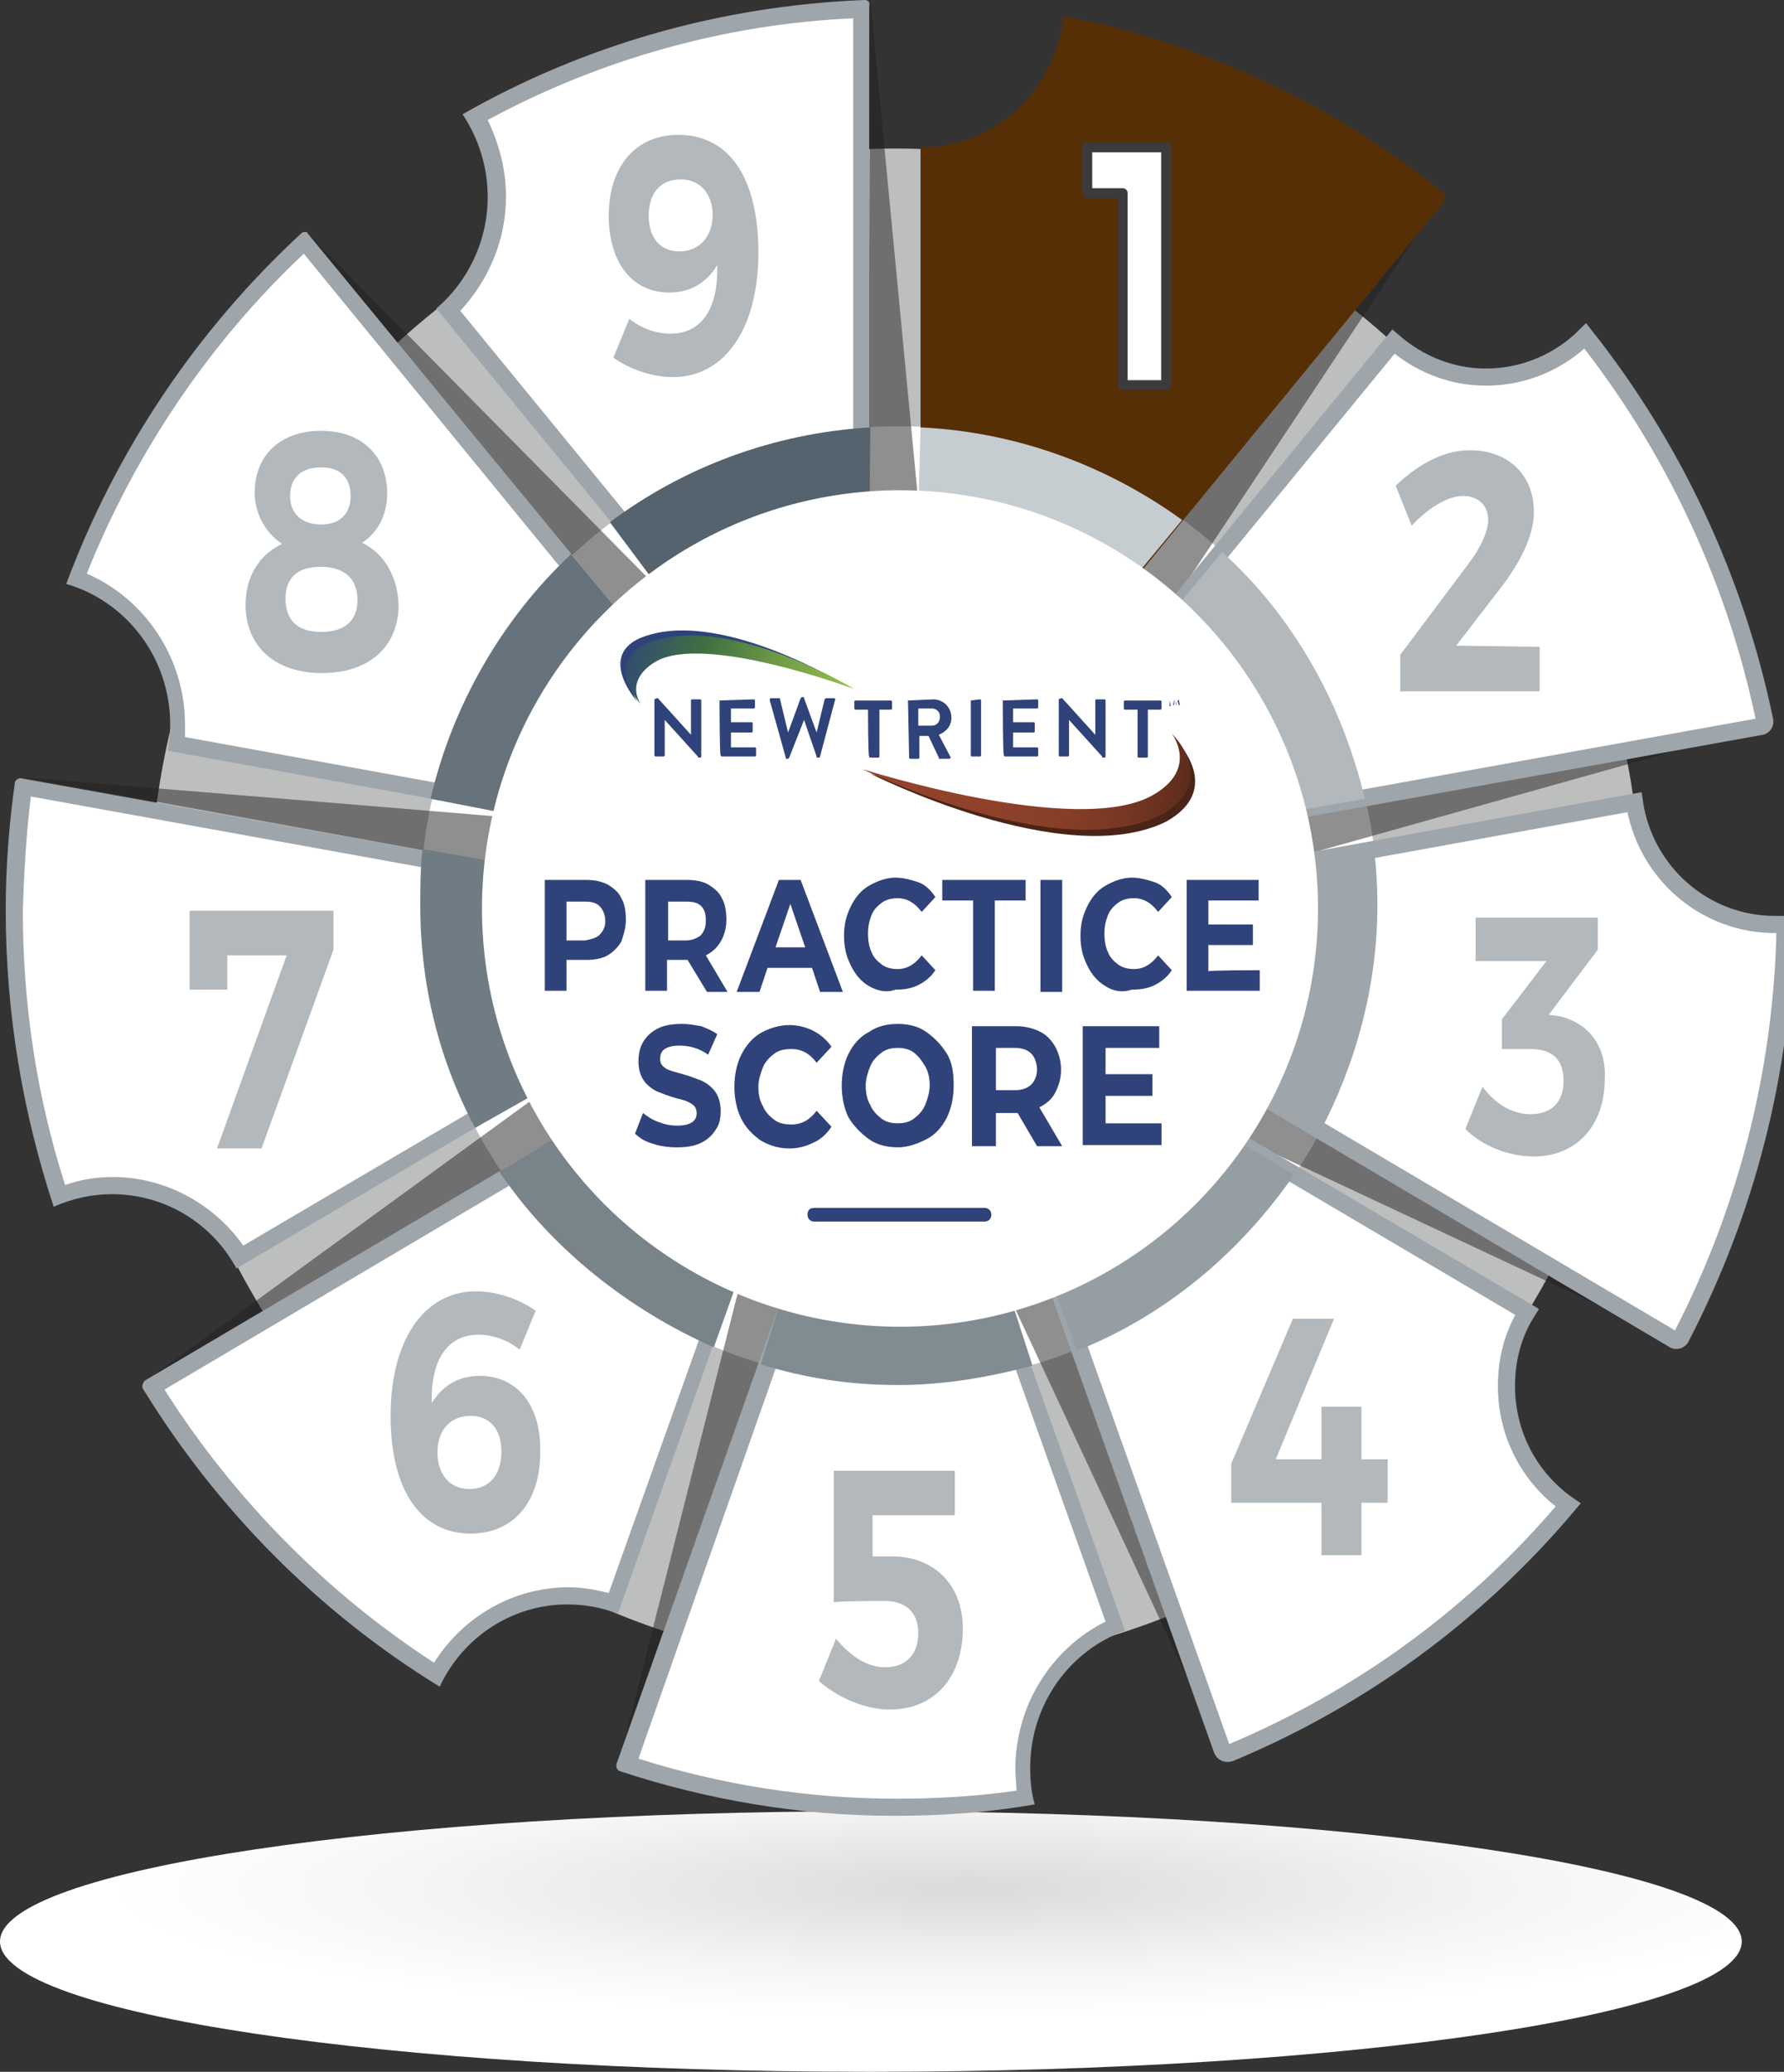
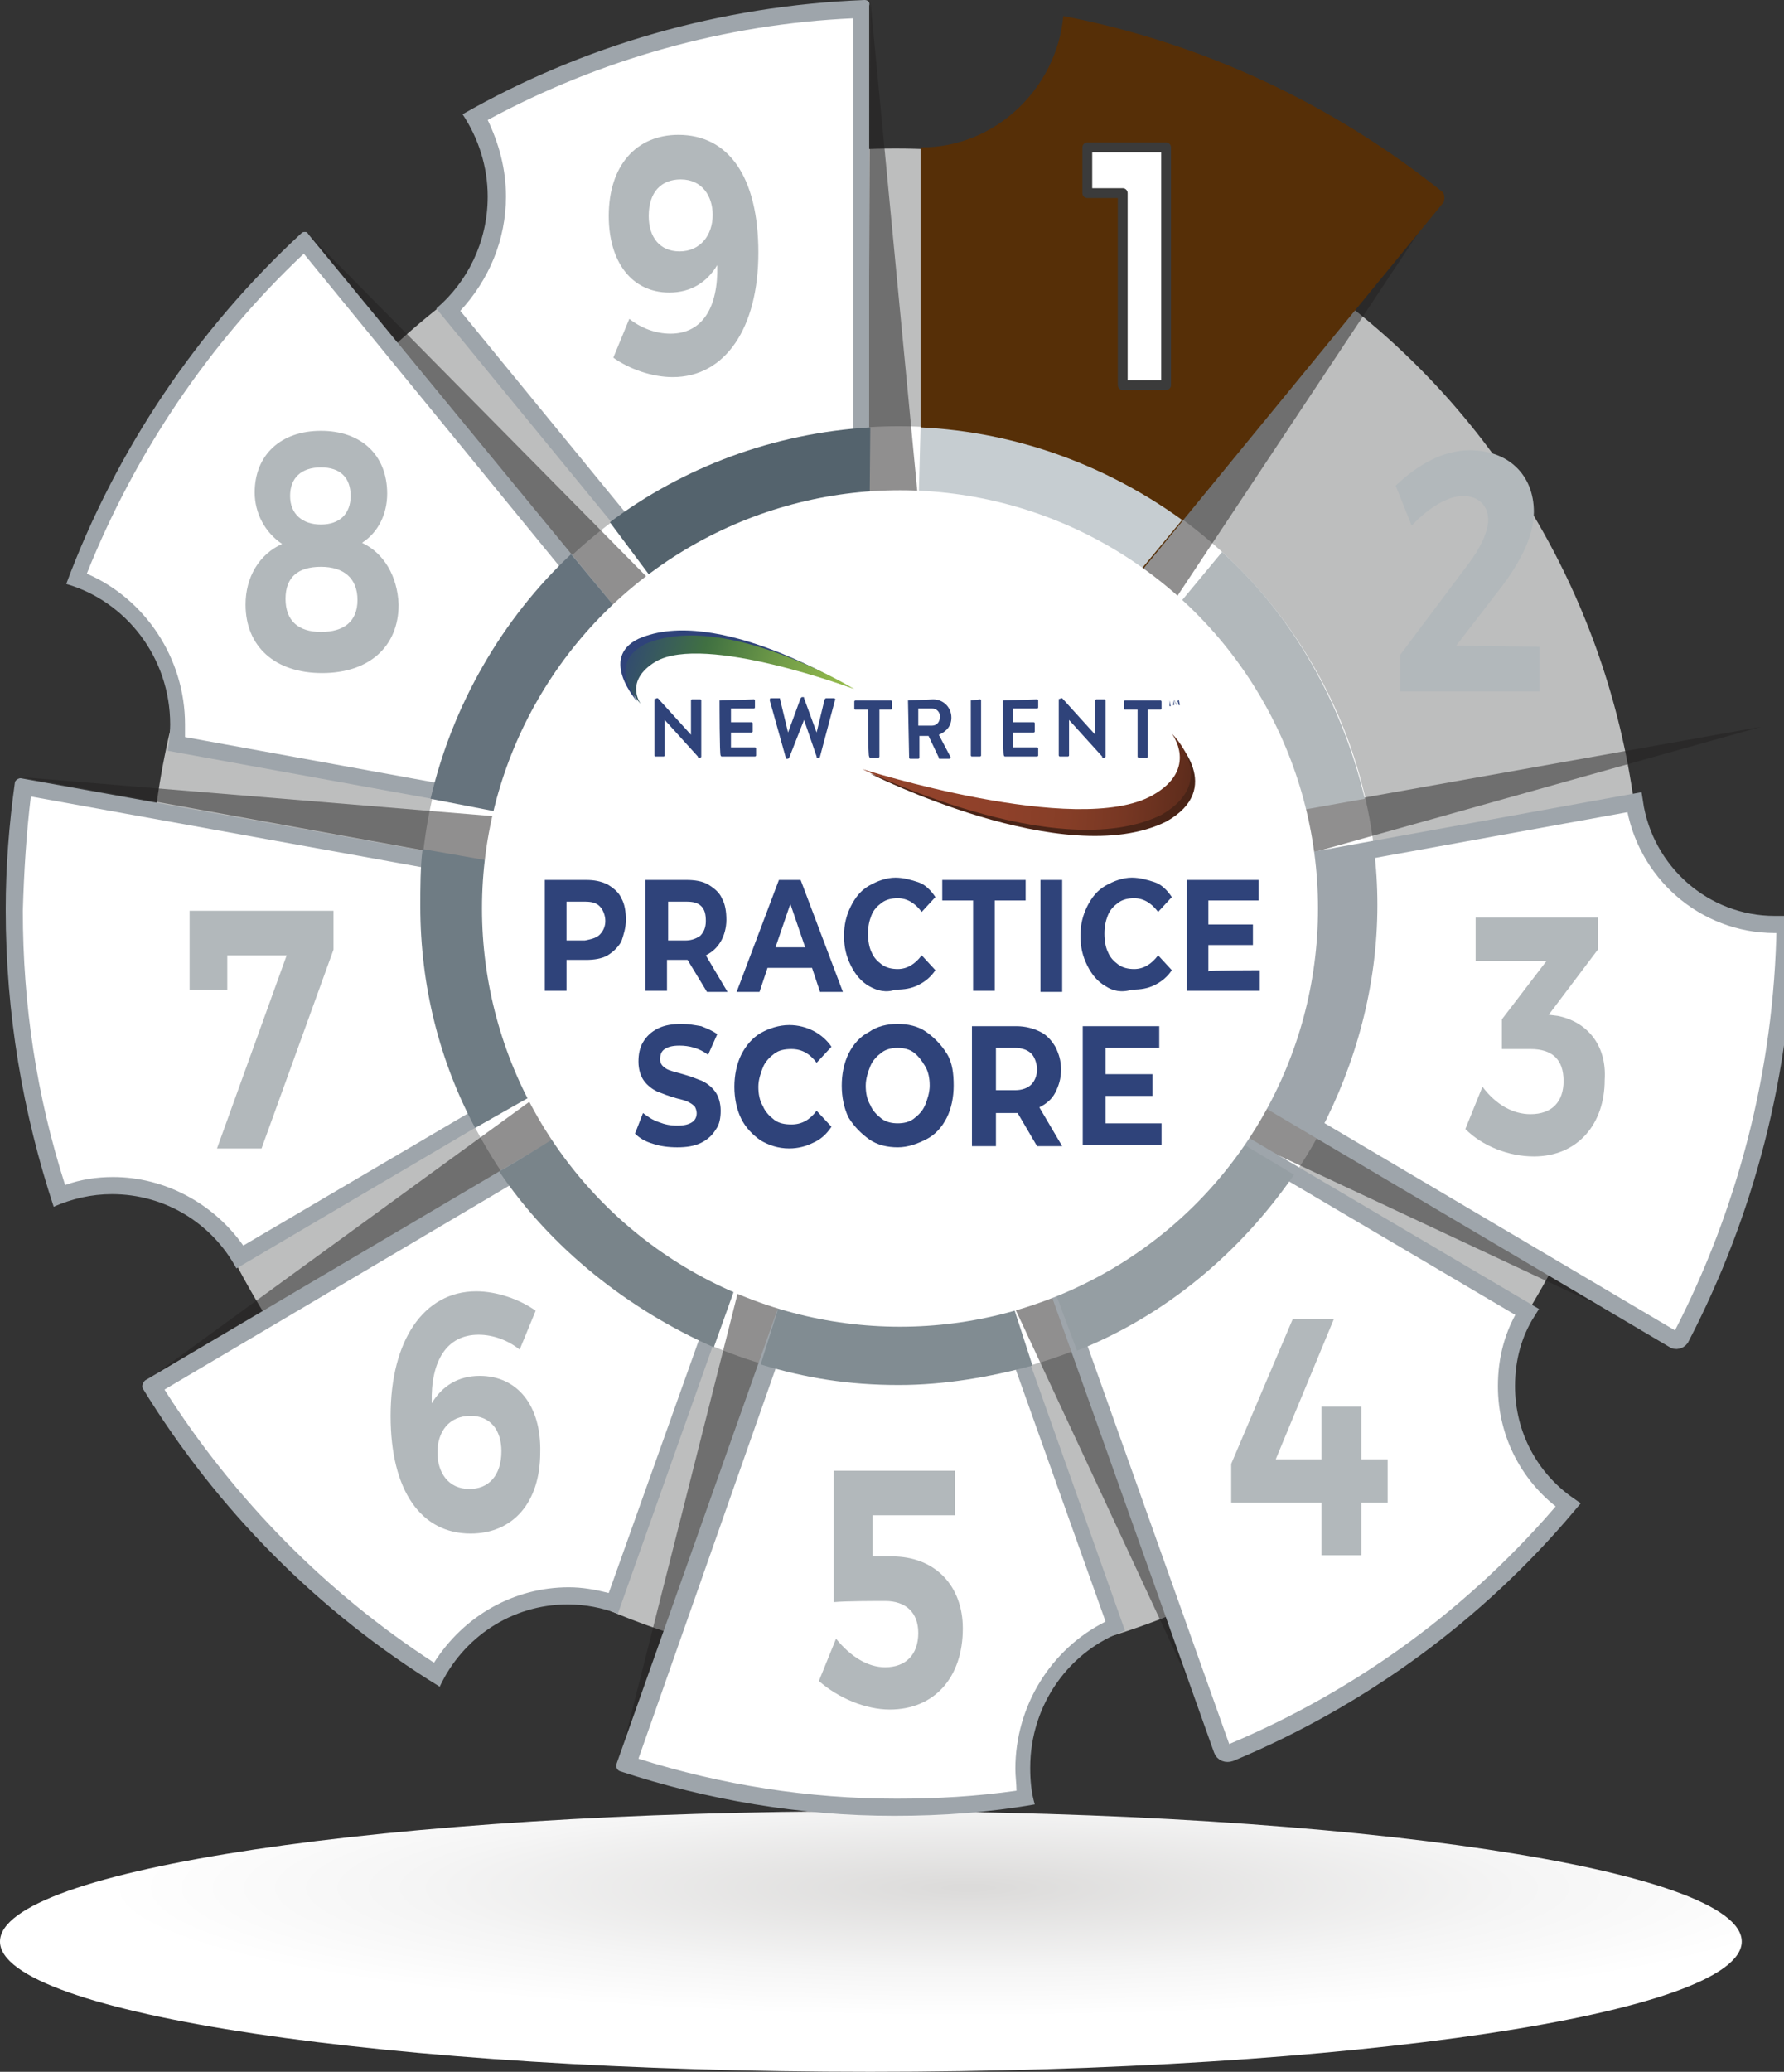
<svg xmlns="http://www.w3.org/2000/svg" version="1.1" id="Layer_1" x="0px" y="0px" viewBox="0 0 156.2 181.3" style="enable-background:new 0 0 156.2 181.3;" xml:space="preserve">
  <rect x="0" y="0" width="156.2" height="181.3" fill="#333333" stroke="none" />
  <style type="text/css">
	.st0{fill:url(#SVGID_1_);}
	.st1{fill:#BDBEBE;}
	.st2{fill:#FFFFFF;}
	.st3{opacity:0.5;fill:#232120;enable-background:new    ;}
	.st4{fill:#562F07;}
	.st5{fill:#FFFFFF;stroke:#9EA5AB;stroke-width:1.5;stroke-miterlimit:10;}
	.st6{fill:#9EA5AB;}
	.st7{fill:#959EA3;}
	.st8{fill:#818C92;}
	.st9{fill:#C6CDD1;}
	.st10{fill:#B2B8BB;}
	.st11{fill:#54636D;}
	.st12{fill:#79848A;}
	.st13{fill:#66737D;}
	.st14{fill:#6F7C84;}
	.st15{fill:none;stroke:#3B3B3B;stroke-width:0.86;stroke-linecap:round;stroke-linejoin:round;}
	.st16{fill:#492417;}
	.st17{fill:url(#SVGID_00000142878080572901931540000008173433245823801241_);}
	.st18{fill:#2F437A;}
	.st19{fill:url(#SVGID_00000037656339282717088510000005153470720049878149_);}
</style>
  <g>
    <g id="Layer_2_00000088117685739936921990000005377418124792690096_">
      <g id="Shadow_below_icon">
        <radialGradient id="SVGID_1_" cx="-1317.167" cy="13028.987" r="161.12" gradientTransform="matrix(0.47 0 0 7.000000e-02 703.9 -746.82)" gradientUnits="userSpaceOnUse">
          <stop offset="0" style="stop-color:#DCDBDA" />
          <stop offset="2.000000e-02" style="stop-color:#DCDBDA" />
          <stop offset="0.64" style="stop-color:#F5F5F5" />
          <stop offset="1" style="stop-color:#FFFFFF" />
        </radialGradient>
        <path class="st0" d="M152.5,169.9c0,6.3-34.2,11.4-76.3,11.4S0,176.2,0,169.9s34.1-11.4,76.3-11.4S152.5,163.6,152.5,169.9     L152.5,169.9z" />
      </g>
      <g id="Gray_back_circle">
        <path class="st1" d="M78.4,13c-36.1,0-65.3,29.8-65.3,66.5S42.3,146,78.4,146s65.3-29.8,65.3-66.5S114.4,13,78.4,13z" />
        <ellipse class="st2" cx="78.7" cy="79.2" rx="41.9" ry="41.9" />
      </g>
      <g id="Shadows_under_spokes">
        <g>
          <path class="st3" d="M12.3,121.2l40.8-24.1l0,0c-0.8-1.3-1.7-2.6-2.2-4L12.3,121.2z" />
        </g>
        <g>
          <path class="st3" d="M54.2,154.2l16.2-45.3l0,0c-1.5-0.5-2.9-0.9-4.3-1.7L54.2,154.2L54.2,154.2z" />
        </g>
        <g>
          <path class="st3" d="M106.9,153.2l-16.1-45.3l0,0c-1.5,0.5-2.9,1.2-4.4,1.4C86.5,109.3,106.9,153.2,106.9,153.2z" />
        </g>
        <g>
          <path class="st3" d="M146.3,117.2L106,93.3l0,0c-0.8,1.3-1.5,2.7-2.4,3.9L146.3,117.2L146.3,117.2z" />
        </g>
        <g>
          <path class="st3" d="M154.2,63.6l-46,8.2l0,0c0.3,1.6,0.7,3,0.7,4.5L154.2,63.6L154.2,63.6z" />
        </g>
        <g>
          <path class="st3" d="M27,20.5l30.2,36.8c1.2-1,2-2.2,3.3-2.9L27,20.5z" />
        </g>
        <g>
          <path class="st3" d="M1.8,68L48,76.4l0,0c0.3-1.5,0.4-3.1,1-4.5L1.8,68z" />
        </g>
        <g>
          <path class="st3" d="M126.1,17.5L96,54.5l0,0c1.2,1,2.4,2.1,3.4,3.2L126.1,17.5L126.1,17.5z" />
        </g>
        <g>
          <path class="st3" d="M76.2,0L76,48.8h0.2c1.6,0,3.2,0.1,4.7,0.3L76.2,0z" />
        </g>
      </g>
      <g id="Spokes">
        <path class="st4" d="M126.3,16.8c-9.5-7.6-20.8-13-33.2-15.4c-0.6,6.4-6,11.5-12.4,11.5h-0.1v29.8c0,0.3,0.2,0.5,0.5,0.6     c6.7,0.5,12.9,2.9,18.1,6.7c0.2,0.2,0.6,0.1,0.8-0.1l26.4-32.2C126.5,17.4,126.5,17,126.3,16.8L126.3,16.8z" />
-         <path class="st5" d="M154.5,63c-2.6-12.5-8.1-24-15.7-33.6c-2.2,2.2-5.3,3.6-8.7,3.6c-3.1,0-5.9-1.2-8.1-3.1l-18.7,22.8     c-0.2,0.2-0.2,0.6,0,0.8c4.6,4.6,8,10.5,9.6,17c0.1,0.3,0.3,0.5,0.6,0.4l40.5-7.3C154.4,63.6,154.6,63.3,154.5,63L154.5,63z" />
        <path class="st5" d="M155.4,80.9c-6.2,0-11.4-4.6-12.3-10.7l-28.7,5.2c-0.3,0.1-0.5,0.3-0.5,0.6c0.1,1.2,0.2,2.4,0.2,3.6     c0,5.7-1.3,11-3.5,15.8c-0.1,0.3,0,0.6,0.2,0.7l35.7,21.1c0.2,0.2,0.6,0.1,0.7-0.2c5.6-10.8,8.9-23.1,9.1-36.1     C155.9,80.9,155.6,80.9,155.4,80.9L155.4,80.9z" />
        <path class="st5" d="M131.9,121.3c0-2.4,0.6-4.6,1.8-6.5L108.6,100c-0.2-0.2-0.6-0.1-0.7,0.2c-3.7,5.5-8.8,9.9-14.7,12.6     c-0.3,0.1-0.4,0.4-0.3,0.7l14.1,39.6c0.1,0.3,0.4,0.4,0.7,0.3c11.5-4.8,21.6-12.2,29.6-21.7C134,129.4,131.9,125.6,131.9,121.3     L131.9,121.3z" />
        <g>
          <path class="st2" d="M78.4,158.1c-8.1,0-16-1.3-23.6-3.8l13.9-39.2c3.1,0.9,6.3,1.3,9.6,1.3s6.5-0.4,9.6-1.3l9.6,27.1      c-4.9,2.1-8.1,7-8.1,12.5c0,0.8,0.1,1.7,0.2,2.6C86,157.8,82.2,158.1,78.4,158.1L78.4,158.1z" />
          <path class="st6" d="M69.2,116.1c3,0.8,6.1,1.2,9.2,1.2s6.2-0.4,9.2-1.2l9.2,25.8c-4.8,2.4-7.9,7.4-7.9,12.9      c0,0.6,0.1,1.3,0.1,1.9c-3.5,0.5-7,0.7-10.5,0.7c-7.7,0-15.3-1.2-22.6-3.5L69.2,116.1 M88.1,114.4c0,0-0.1,0-0.2,0      c-3.1,0.9-6.3,1.3-9.6,1.3s-6.6-0.5-9.6-1.3c-0.1,0-0.1,0-0.2,0c-0.2,0-0.4,0.2-0.5,0.4l-14,39.5c-0.1,0.3,0,0.6,0.3,0.7      c7.6,2.5,15.7,3.9,24,3.9c4.2,0,8.3-0.3,12.3-1c-0.3-1-0.4-2.1-0.4-3.2c0-5.6,3.5-10.3,8.3-12l-9.9-27.9      C88.6,114.5,88.4,114.4,88.1,114.4L88.1,114.4L88.1,114.4z" />
        </g>
        <g>
          <path class="st2" d="M38.2,146.5c-10-6.3-18.6-15-24.9-25.2l35.3-20.8c3.7,5.5,8.8,9.9,14.8,12.7l-9.6,27.1      c-1.3-0.4-2.6-0.6-4-0.6C44.9,139.6,40.6,142.3,38.2,146.5L38.2,146.5z" />
          <path class="st6" d="M48.4,101.5c3.6,5.2,8.5,9.3,14.1,12.1l-9.2,25.8c-1.2-0.3-2.3-0.5-3.5-0.5c-4.8,0-9.2,2.5-11.8,6.6      c-9.4-6.1-17.5-14.3-23.6-23.9L48.4,101.5 M48.6,99.7c-0.1,0-0.2,0-0.3,0.1l-35.6,21c-0.2,0.2-0.3,0.5-0.2,0.7      c6.5,10.6,15.4,19.6,26,26.1c2-4.3,6.3-7.2,11.2-7.2c1.6,0,3,0.3,4.4,0.8l9.9-27.9c0.1-0.3,0-0.6-0.3-0.7      c-6-2.8-11-7.2-14.7-12.6C49,99.8,48.8,99.7,48.6,99.7L48.6,99.7z" />
        </g>
        <g>
          <path class="st2" d="M21.1,110c-2.4-3.9-6.6-6.2-11.2-6.2c-1.6,0-3.2,0.3-4.6,0.9c-2.6-8.1-4-16.4-4-25c0-3.6,0.2-7.2,0.7-10.7      l40.1,7.2C42,77.3,42,78.4,42,79.6c0,5.6,1.2,10.9,3.5,16L21.1,110L21.1,110z" />
          <path class="st6" d="M2.7,69.7l38.7,7c-0.1,1-0.1,1.9-0.1,2.9c0,5.5,1.1,10.7,3.3,15.7L21.3,109c-2.6-3.7-6.9-6-11.4-6      c-1.4,0-2.8,0.2-4.2,0.7C3.2,95.9,2,87.9,2,79.7C2.1,76.3,2.3,73,2.7,69.7 M1.8,68.1c-0.2,0-0.5,0.2-0.5,0.4      c-0.5,3.6-0.8,7.3-0.8,11.1c0,9.1,1.5,17.8,4.2,26c1.6-0.7,3.3-1.1,5.1-1.1c4.7,0,8.8,2.6,10.9,6.5L46,96.1      c0.2-0.2,0.3-0.5,0.2-0.7c-2.2-4.8-3.5-10.1-3.5-15.8c0-1.2,0.1-2.4,0.2-3.6c0-0.3-0.2-0.6-0.5-0.6L1.8,68.1      C1.9,68.1,1.9,68.1,1.8,68.1L1.8,68.1z" />
        </g>
        <g>
          <path class="st2" d="M39.2,27.1c2.7-2.6,4.2-6.1,4.2-9.9c0-2.5-0.7-4.9-1.9-7c10.3-5.8,22-9,33.8-9.5v41.7      c-6.5,0.5-12.8,2.9-18.1,6.7C57.3,49.2,39.2,27.1,39.2,27.1z" />
          <path class="st6" d="M74.7,1.6v40.2c-6.2,0.6-12.1,2.8-17.2,6.4l-17.2-21c2.5-2.7,4-6.2,4-10c0-2.4-0.6-4.6-1.6-6.7      C52.5,5.2,63.5,2.1,74.7,1.6 M75.7,0L75.7,0C63,0.5,51,4,40.5,10c1.4,2.1,2.2,4.6,2.2,7.2c0,4-1.8,7.5-4.5,9.8l18.7,22.8      C57,50,57.1,50,57.3,50c0.1,0,0.2,0,0.3-0.1c5.2-3.8,11.4-6.2,18-6.7c0.3,0,0.5-0.3,0.5-0.6V0.5C76.2,0.2,76,0,75.7,0L75.7,0      L75.7,0z" />
        </g>
        <g>
          <path class="st2" d="M15.4,65.2c0.1-0.6,0.1-1.2,0.1-1.7c0-5.7-3.6-10.9-8.9-12.8c4.3-11.2,11.2-21.4,20-29.5l26.2,31.9      c-4.7,4.7-8,10.6-9.7,17.1L15.4,65.2L15.4,65.2z" />
          <path class="st6" d="M26.6,22.2L51.8,53c-4.4,4.6-7.5,10.2-9.2,16.3l-26.4-4.8c0-0.4,0-0.8,0-1.1c0-5.8-3.5-11-8.6-13.2      C11.8,39.7,18.3,30,26.6,22.2 M26.7,20.3c-0.1,0-0.2,0-0.3,0.1c-9.1,8.4-16.2,18.9-20.6,30.7c5.2,1.5,9.1,6.4,9.1,12.3      c0,0.8-0.1,1.6-0.2,2.3l28.6,5.2h0.1c0.2,0,0.5-0.2,0.5-0.4c1.6-6.6,5-12.4,9.6-17c0.2-0.2,0.2-0.5,0-0.8L27,20.5      C26.9,20.3,26.8,20.3,26.7,20.3L26.7,20.3L26.7,20.3z" />
        </g>
      </g>
      <g id="Gray_tips">
        <g>
          <path class="st7" d="M94.3,118.2c7.8-3.1,14.3-8.6,19-15.4l-9.8-5.9c-3.4,4.9-7.6,8.3-13.2,10.6L94.3,118.2z" />
          <path class="st6" d="M109.2,79.3c0,5-1.2,9.8-3.4,13.9l9.8,5.8c3.1-5.9,5-12.7,5-19.8c0-1.7-0.1-3.3-0.3-4.9L109,76      C109.2,77.1,109.2,78.2,109.2,79.3L109.2,79.3z" />
          <path class="st8" d="M78.6,109.8c-3,0-5.9-0.4-8.6-1.2l-3.4,10.8c4,1.2,7.7,1.8,12.1,1.8c4,0,8-0.7,11.7-1.7l-3.5-10.8      C84.2,109.4,81.4,109.8,78.6,109.8z" />
          <path class="st9" d="M80.3,48.8c5.9,0.3,11.3,2.3,15.9,5.5l7.3-8.8c-6.5-4.7-14.4-7.7-22.9-8.1L80.3,48.8z" />
          <path class="st10" d="M119.5,69.9c-2-8.4-6.3-16-12.5-21.6c0,0-7.4,8.9-7.4,9c4.1,3.8,7.2,9,8.7,14.6L119.5,69.9L119.5,69.9z" />
          <path class="st11" d="M76.2,37.4c-8.5,0.5-16.4,3.5-22.8,8.3l6.8,9.1c4.4-3.3,10-5.5,15.9-6L76.2,37.4z" />
          <path class="st12" d="M43.7,102.5c4.5,6.7,11.3,12.1,18.8,15.4l3.9-10.9c-4.9-2.3-9.8-6.1-12.9-10.5      C53.5,96.5,43.8,102.6,43.7,102.5L43.7,102.5z" />
          <path class="st13" d="M50,48.5c-6,5.6-10.4,13.2-12.3,21.4L49,72.1c1.3-5.6,4.4-10.9,8.3-14.8L50,48.5L50,48.5z" />
          <path class="st14" d="M48.2,79.3c0-1.1,0-2,0.2-3l-11.4-2c-0.2,1.5-0.2,3.5-0.2,5c0,7,1.7,13.6,4.8,19.4l9.9-5.6      C49.4,89,48.2,84.3,48.2,79.3L48.2,79.3z" />
        </g>
      </g>
      <g id="Numbers">
        <path class="st10" d="M59.4,11.8c-3.7,0-6.1,2.7-6.1,7.1c0,4,2,6.7,5.3,6.7c1.9,0,3.3-0.9,4.2-2.4c0.1,3.7-1.3,6-4.1,6     c-1.3,0-2.6-0.5-3.6-1.3l-1.4,3.4c1.4,1,3.4,1.7,5.2,1.7c4.6,0,7.5-4.3,7.5-10.9S63.8,11.8,59.4,11.8L59.4,11.8z M59.5,22     c-1.7,0-2.7-1.2-2.7-3.1c0-2.1,1.1-3.2,2.8-3.2c1.9,0,2.8,1.5,2.8,3.1C62.4,20.6,61.3,22,59.5,22L59.5,22z" />
        <path class="st10" d="M31.7,47.5c1.4-0.9,2.2-2.5,2.2-4.3c0-3.4-2.3-5.5-5.8-5.5s-5.8,2.1-5.8,5.4c0,1.8,0.9,3.5,2.4,4.5     c-2,0.9-3.2,2.9-3.2,5.3c0,3.7,2.6,6,6.7,6s6.7-2.3,6.7-6C34.8,50.4,33.6,48.4,31.7,47.5L31.7,47.5z M28.1,40.9     c1.7,0,2.6,0.9,2.6,2.5s-1,2.5-2.6,2.5s-2.7-0.9-2.7-2.5S26.4,40.9,28.1,40.9z M28.1,55.3c-2,0-3.1-1-3.1-2.9s1.1-2.8,3.1-2.8     s3.2,1,3.2,2.9S30.1,55.3,28.1,55.3L28.1,55.3z" />
        <polygon class="st10" points="16.6,79.7 16.6,86.6 19.9,86.6 19.9,83.6 25.1,83.6 19,100.5 22.9,100.5 29.2,83.1 29.2,79.7         " />
        <path class="st10" d="M42,120.4c-1.9,0-3.3,0.9-4.2,2.4c-0.1-3.7,1.3-6,4.1-6c1.3,0,2.6,0.5,3.6,1.3l1.4-3.4     c-1.4-1-3.4-1.7-5.2-1.7c-4.6,0-7.5,4.3-7.5,10.9c0,6.6,2.7,10.3,7,10.3c3.7,0,6.1-2.7,6.1-7.1C47.4,123,45.3,120.4,42,120.4     L42,120.4z M41.1,130.3c-1.9,0-2.8-1.5-2.8-3.2c0-1.8,1-3.2,2.9-3.2c1.7,0,2.7,1.2,2.7,3.1C43.9,129.1,42.8,130.3,41.1,130.3z" />
        <path class="st10" d="M78.1,136.2h-1.7v-3.6h7.2v-3.9H73v11.5c1.1-0.1,3.6-0.1,4.5-0.1c1.8,0,2.9,1,2.9,2.8c0,1.9-1.1,3-2.9,3     c-1.5,0-3-0.9-4.3-2.5l-1.5,3.7c1.7,1.5,4.1,2.5,6.2,2.5c3.9,0,6.4-2.8,6.4-7.1C84.3,138.8,81.9,136.2,78.1,136.2L78.1,136.2z" />
        <polygon class="st10" points="119.2,127.7 119.2,123.1 115.7,123.1 115.7,127.7 111.7,127.7 116.8,115.4 113.2,115.4      107.8,128.1 107.8,131.5 115.7,131.5 115.7,136.1 119.2,136.1 119.2,131.5 121.5,131.5 121.5,127.7    " />
        <path class="st10" d="M136.4,88.9l-0.8-0.1l4.3-5.7v-2.8h-10.7v3.8h6.2l-3.9,5.1v2.6h2.5c1.9,0,2.9,0.9,2.9,2.8     c0,1.8-1,2.9-2.9,2.9c-1.5,0-3-0.8-4.2-2.4l-1.5,3.7c1.5,1.5,3.8,2.4,6,2.4c3.8,0,6.2-2.8,6.2-6.7     C140.7,91.4,138.9,89.4,136.4,88.9L136.4,88.9z" />
        <path class="st10" d="M127.5,56.5l3.7-4.8c1.8-2.3,3.1-4.7,3.1-6.9c0-3.3-2.3-5.4-5.6-5.4c-2.3,0-4.5,1.2-6.5,3.1l1.4,3.5     c1.5-1.6,3.2-2.6,4.5-2.6c1.3,0,2.2,0.8,2.2,2.1c0,1-0.7,2.5-1.7,3.8l-6,8v3.2h12.2v-3.9L127.5,56.5L127.5,56.5z" />
        <polygon class="st2" points="95.2,12.9 95.2,16.9 98.3,16.9 98.3,33.7 102.1,33.7 102.1,12.9    " />
        <polygon class="st15" points="95.2,12.9 95.2,16.9 98.3,16.9 98.3,33.7 102.1,33.7 102.1,12.9    " />
      </g>
      <g id="White_circle_under_title">
        <circle class="st2" cx="78.8" cy="79.5" r="36.6" />
      </g>
      <g id="Logo_Title">
        <g>
          <g>
            <path class="st16" d="M76.2,67.7c0,0,17,8.6,25.9,4.2c5.2-2.9,0.8-7.2,0.8-7.2s2.4,3.2-1.6,5.5C95.9,74.1,76.2,67.7,76.2,67.7z       " />
            <linearGradient id="SVGID_00000028324089142074815450000004393379570029926328_" gradientUnits="userSpaceOnUse" x1="157.848" y1="643.49" x2="129.278" y2="640.88" gradientTransform="matrix(1.02 1.424188e-03 1.424194e-03 1.02 -54.561 -587.338)">
              <stop offset="0" style="stop-color:#492417" />
              <stop offset="0.14" style="stop-color:#622E1D" />
              <stop offset="0.3" style="stop-color:#773723" />
              <stop offset="0.47" style="stop-color:#863E27" />
              <stop offset="0.68" style="stop-color:#8F412A" />
              <stop offset="1" style="stop-color:#92432B" />
            </linearGradient>
            <path style="fill:url(#SVGID_00000028324089142074815450000004393379570029926328_);" d="M75.5,67.3c0,0,17.1,8.5,26.2,4       c5.2-3,0.9-7.1,0.9-7.1s2.4,3.1-1.7,5.4C94.3,73.3,75.5,67.3,75.5,67.3z" />
          </g>
          <g>
            <path class="st18" d="M74.3,60.1c0,0-11.6-7.2-18.4-4.2c-3.5,1.7-0.1,5.5-0.1,5.5s-1.7-2.4,1.1-3.9       C60.7,54.9,74.3,60.1,74.3,60.1z" />
            <linearGradient id="SVGID_00000121984362769831492440000011906465575764398730_" gradientUnits="userSpaceOnUse" x1="71.32" y1="635.331" x2="93.16" y2="641.481" gradientTransform="matrix(1 -1.745328e-03 -1.919874e-03 1 -16.51 -578.258)">
              <stop offset="0" style="stop-color:#2F437A" />
              <stop offset="0.34" style="stop-color:#407042" />
              <stop offset="0.37" style="stop-color:#447442" />
              <stop offset="0.65" style="stop-color:#739E48" />
              <stop offset="0.87" style="stop-color:#91B84B" />
              <stop offset="1" style="stop-color:#9CC24D" />
            </linearGradient>
            <path style="fill:url(#SVGID_00000121984362769831492440000011906465575764398730_);" d="M74.8,60.3c0,0-11.5-7-18.4-3.9       c-3.5,1.9-0.3,5.2-0.3,5.2s-1.5-2,1.3-3.7C61.7,55.4,74.8,60.3,74.8,60.3z" />
          </g>
          <g>
            <path class="st18" d="M57.3,61.2C57.3,61.1,57.4,61.1,57.3,61.2l0.2-0.1h0.1l2.9,3.2l0,0v-3c0-0.1,0.1-0.1,0.1-0.1h0.7       c0.1,0,0.1,0.1,0.1,0.1v4.9c0,0.1-0.1,0.1-0.1,0.1h-0.1c0,0-0.1,0-0.1-0.1L58.2,63l0,0v3.1c0,0.1-0.1,0.1-0.1,0.1h-0.7       c-0.1,0-0.1-0.1-0.1-0.1L57.3,61.2L57.3,61.2z" />
            <path class="st18" d="M63,61.3C63,61.2,63.1,61.2,63,61.3l3-0.1c0.1,0,0.1,0.1,0.1,0.1v0.6C66.1,62,66,62,66,62h-2v1.2h1.8       c0.1,0,0.1,0.1,0.1,0.1V64c0,0.1-0.1,0.1-0.1,0.1H64v1.3h2.1c0.1,0,0.1,0.1,0.1,0.1v0.6c0,0.1-0.1,0.1-0.1,0.1h-2.9       c-0.1,0-0.1-0.1-0.1-0.1C63,66.2,63,61.3,63,61.3z" />
            <path class="st18" d="M67.4,61.3c0-0.1,0-0.2,0.1-0.2h0.7c0.1,0,0.1,0,0.1,0.1l0.7,2.9l0,0l1.1-3l0.1-0.1h0.1       c0.1,0,0.1,0,0.1,0.1l1.1,3l0,0l0.7-2.9l0.1-0.1H73c0.1,0,0.2,0.1,0.1,0.2l-1.3,4.9c0,0.1-0.1,0.1-0.1,0.1h-0.1       c-0.1,0-0.1,0-0.1-0.1L70.4,63l0,0l-1.3,3.3L69,66.4h-0.1c-0.1,0-0.1,0-0.1-0.1L67.4,61.3L67.4,61.3z" />
            <path class="st18" d="M76,62.1h-1.1c-0.1,0-0.1-0.1-0.1-0.1v-0.6c0-0.1,0.1-0.1,0.1-0.1H78c0.1,0,0.1,0.1,0.1,0.1V62       c0,0.1-0.1,0.1-0.1,0.1h-1v4.1c0,0.1-0.1,0.1-0.1,0.1h-0.7c-0.1,0-0.1-0.1-0.1-0.1C76,66.2,76,62.1,76,62.1z" />
            <path class="st18" d="M79.5,61.3C79.5,61.2,79.6,61.2,79.5,61.3l2.2-0.1c0.9,0,1.6,0.7,1.6,1.6c0,0.7-0.4,1.2-1.1,1.5l1,1.9       c0.1,0.1,0,0.2-0.1,0.2h-0.8c-0.1,0-0.1,0-0.1-0.1l-0.9-1.9h-0.8v1.9c0,0.1-0.1,0.1-0.1,0.1h-0.7c-0.1,0-0.1-0.1-0.1-0.1       L79.5,61.3L79.5,61.3z M81.6,63.5c0.4,0,0.7-0.3,0.7-0.8c0-0.4-0.3-0.7-0.7-0.7h-1.2v1.5H81.6z" />
            <path class="st18" d="M85,61.3C85,61.2,85.1,61.2,85,61.3l0.8-0.1c0.1,0,0.1,0.1,0.1,0.1v4.8c0,0.1-0.1,0.1-0.1,0.1h-0.7       c-0.1,0-0.1-0.1-0.1-0.1V61.3z" />
            <path class="st18" d="M87.8,61.3C87.8,61.2,87.9,61.2,87.8,61.3l3-0.1c0.1,0,0.1,0.1,0.1,0.1v0.6c0,0.1-0.1,0.1-0.1,0.1h-2.1       v1.2h1.8c0.1,0,0.1,0.1,0.1,0.1V64c0,0.1-0.1,0.1-0.1,0.1h-1.8v1.3h2.1c0.1,0,0.1,0.1,0.1,0.1v0.6c0,0.1-0.1,0.1-0.1,0.1H88       c-0.1,0-0.1-0.1-0.1-0.1C87.8,66.2,87.8,61.3,87.8,61.3z" />
            <path class="st18" d="M92.7,61.2C92.7,61.1,92.8,61.1,92.7,61.2l0.2-0.1c0.1,0,0.1,0,0.1,0l2.9,3.2l0,0v-3       c0-0.1,0.1-0.1,0.1-0.1h0.7c0.1,0,0.1,0.1,0.1,0.1v4.9c0,0.1-0.1,0.1-0.1,0.1h-0.1c-0.1,0-0.1,0-0.1-0.1L93.6,63l0,0v3.1       c0,0.1-0.1,0.1-0.1,0.1h-0.7c-0.1,0-0.1-0.1-0.1-0.1L92.7,61.2L92.7,61.2z" />
            <path class="st18" d="M99.6,62.1h-1.1c-0.1,0-0.1-0.1-0.1-0.1v-0.6c0-0.1,0.1-0.1,0.1-0.1h3.1c0.1,0,0.1,0.1,0.1,0.1V62       c0,0.1-0.1,0.1-0.1,0.1h-1.1v4.1c0,0.1-0.1,0.1-0.1,0.1h-0.7c-0.1,0-0.1-0.1-0.1-0.1C99.6,66.2,99.6,62.1,99.6,62.1z" />
          </g>
          <g>
            <path class="st18" d="M102.4,61.3L102.4,61.3L102.4,61.3L102.4,61.3L102.4,61.3h0.2l0,0l0,0l0,0H102.4l0.1,0.5l0,0h-0.1l0,0       V61.3L102.4,61.3z" />
            <path class="st18" d="M102.8,61.2L102.8,61.2L102.8,61.2L102.8,61.2l0.2,0.4l0,0l0.2-0.4l0,0l0,0l0,0l0.1,0.5l0,0h-0.1l0,0       l-0.1-0.4l0,0l-0.1,0.4l0,0l0,0l0,0L102.8,61.2L102.8,61.2v0.5l0,0h-0.1l0,0L102.8,61.2L102.8,61.2z" />
          </g>
        </g>
-         <path class="st18" d="M86.2,106.9H71.3c-0.3,0-0.6-0.2-0.6-0.6s0.2-0.6,0.6-0.6h14.9c0.3,0,0.6,0.2,0.6,0.6     S86.5,106.9,86.2,106.9z" />
        <g>
          <path class="st18" d="M53.2,77.4c0.5,0.3,1,0.7,1.2,1.2c0.3,0.5,0.4,1.2,0.4,1.9s-0.2,1.3-0.4,1.9c-0.3,0.5-0.7,0.9-1.2,1.2      C52.7,83.9,52,84,51.3,84h-1.7v2.7h-1.9V77h3.6C52,77,52.6,77.1,53.2,77.4L53.2,77.4z M52.5,81.8c0.3-0.3,0.5-0.7,0.5-1.2      s-0.2-1-0.5-1.3s-0.7-0.4-1.3-0.4h-1.6v3.4h1.6C51.7,82.2,52.2,82.1,52.5,81.8z" />
          <path class="st18" d="M61.9,86.8L60.2,84h-1.8v2.7h-1.9V77h3.6c0.7,0,1.4,0.1,1.9,0.4s1,0.7,1.2,1.2c0.3,0.5,0.4,1.2,0.4,1.9      s-0.2,1.4-0.5,1.9s-0.7,0.9-1.3,1.2l1.9,3.2L61.9,86.8L61.9,86.8z M61.4,79.3c-0.3-0.3-0.7-0.4-1.3-0.4h-1.6v3.4H60      c0.6,0,1-0.2,1.3-0.4c0.3-0.3,0.5-0.7,0.5-1.3S61.7,79.6,61.4,79.3z" />
          <path class="st18" d="M71.1,84.7h-3.9l-0.7,2.1h-2l3.7-9.8h1.9l3.7,9.8h-2L71.1,84.7L71.1,84.7z M70.5,82.9l-1.3-3.8l-1.3,3.8      H70.5z" />
          <path class="st18" d="M76.1,86.3c-0.7-0.4-1.2-1-1.6-1.8s-0.6-1.6-0.6-2.6s0.2-1.8,0.6-2.6c0.4-0.8,0.9-1.4,1.6-1.8      s1.5-0.7,2.3-0.7c0.7,0,1.4,0.2,2,0.4s1.1,0.7,1.5,1.3l-1.2,1.3c-0.6-0.8-1.3-1.2-2.1-1.2c-0.5,0-1,0.1-1.4,0.4      s-0.7,0.6-0.9,1.1c-0.2,0.5-0.3,1-0.3,1.6s0.1,1.2,0.3,1.6c0.2,0.5,0.5,0.8,0.9,1.1c0.4,0.3,0.9,0.4,1.4,0.4      c0.8,0,1.5-0.4,2.1-1.2l1.2,1.3c-0.4,0.6-0.9,1-1.5,1.3s-1.2,0.4-2,0.4C77.6,86.9,76.8,86.7,76.1,86.3L76.1,86.3z" />
          <path class="st18" d="M85.2,78.8h-2.7V77h7.3v1.8h-2.7v7.9h-1.9L85.2,78.8L85.2,78.8z" />
          <path class="st18" d="M91.1,77H93v9.8h-1.9V77z" />
          <path class="st18" d="M96.8,86.3c-0.7-0.4-1.2-1-1.6-1.8s-0.6-1.6-0.6-2.6s0.2-1.8,0.6-2.6c0.4-0.8,0.9-1.4,1.6-1.8      s1.5-0.7,2.3-0.7c0.7,0,1.4,0.2,2,0.4s1.1,0.7,1.5,1.3l-1.2,1.3c-0.6-0.8-1.3-1.2-2.1-1.2c-0.5,0-1,0.1-1.4,0.4      s-0.7,0.6-0.9,1.1c-0.2,0.5-0.3,1-0.3,1.6s0.1,1.2,0.3,1.6c0.2,0.5,0.5,0.8,0.9,1.1c0.4,0.3,0.9,0.4,1.4,0.4      c0.8,0,1.5-0.4,2.1-1.2l1.2,1.3c-0.4,0.6-0.9,1-1.5,1.3s-1.2,0.4-2,0.4C98.2,86.9,97.4,86.7,96.8,86.3L96.8,86.3z" />
          <path class="st18" d="M110.3,84.9v1.8h-6.4V77h6.3v1.8h-4.4v2.1h3.9v1.8h-3.9V85C105.8,84.9,110.3,84.9,110.3,84.9z" />
          <path class="st18" d="M57.2,100.1c-0.7-0.2-1.2-0.5-1.6-0.9l0.7-1.8c0.4,0.3,0.8,0.6,1.4,0.8c0.5,0.2,1,0.3,1.6,0.3      s1-0.1,1.3-0.3s0.4-0.5,0.4-0.8c0-0.2-0.1-0.5-0.2-0.6c-0.2-0.2-0.4-0.3-0.6-0.4s-0.6-0.2-1-0.3c-0.7-0.2-1.2-0.4-1.7-0.6      c-0.4-0.2-0.8-0.5-1.1-0.9s-0.5-1-0.5-1.7c0-0.6,0.1-1.2,0.4-1.7s0.7-0.9,1.3-1.2s1.3-0.4,2.1-0.4c0.6,0,1.1,0.1,1.7,0.2      c0.5,0.2,1,0.4,1.4,0.7L62,92.3c-0.8-0.6-1.7-0.8-2.5-0.8c-0.6,0-1,0.1-1.3,0.3c-0.3,0.2-0.4,0.5-0.4,0.9s0.2,0.6,0.5,0.8      s0.8,0.3,1.5,0.5s1.2,0.4,1.7,0.6c0.4,0.2,0.8,0.5,1.1,0.9s0.5,1,0.5,1.7c0,0.6-0.1,1.2-0.4,1.6c-0.3,0.5-0.7,0.9-1.3,1.2      s-1.3,0.4-2.1,0.4S57.8,100.3,57.2,100.1L57.2,100.1z" />
          <path class="st18" d="M66.6,99.8c-0.7-0.5-1.3-1.1-1.7-1.9c-0.4-0.8-0.6-1.8-0.6-2.8s0.2-2,0.6-2.8s1-1.5,1.7-1.9      s1.6-0.7,2.5-0.7c0.8,0,1.5,0.2,2.1,0.5s1.2,0.8,1.6,1.4L71.5,93c-0.6-0.8-1.3-1.2-2.2-1.2c-0.6,0-1.1,0.1-1.5,0.4      s-0.8,0.7-1,1.2s-0.4,1.1-0.4,1.7s0.1,1.2,0.4,1.7c0.2,0.5,0.6,0.9,1,1.2c0.4,0.3,0.9,0.4,1.5,0.4c0.9,0,1.6-0.4,2.2-1.2      l1.3,1.4c-0.4,0.6-0.9,1.1-1.6,1.4c-0.6,0.3-1.3,0.5-2.1,0.5C68.1,100.5,67.3,100.2,66.6,99.8L66.6,99.8z" />
          <path class="st18" d="M76.1,99.7c-0.7-0.5-1.3-1.1-1.8-1.9C73.9,97,73.7,96,73.7,95s0.2-2,0.6-2.8s1-1.5,1.8-1.9      c0.7-0.5,1.6-0.7,2.5-0.7s1.8,0.2,2.5,0.7s1.3,1.1,1.8,1.9s0.6,1.8,0.6,2.8s-0.2,2-0.6,2.8s-1,1.5-1.8,1.9s-1.6,0.7-2.5,0.7      S76.8,100.2,76.1,99.7z M80,97.9c0.4-0.3,0.8-0.7,1-1.2s0.4-1.1,0.4-1.7s-0.1-1.2-0.4-1.7s-0.6-0.9-1-1.2s-0.9-0.4-1.4-0.4      s-1,0.1-1.4,0.4s-0.8,0.7-1,1.2s-0.4,1.1-0.4,1.7s0.1,1.2,0.4,1.7c0.2,0.5,0.6,0.9,1,1.2s0.9,0.4,1.4,0.4S79.6,98.2,80,97.9z" />
          <path class="st18" d="M90.8,100.3l-1.7-2.9h-1.9v2.9h-2.1V89.8H89c0.8,0,1.5,0.2,2.1,0.5s1,0.8,1.3,1.3c0.3,0.6,0.5,1.2,0.5,2      s-0.2,1.4-0.5,2s-0.8,1-1.4,1.3l2,3.4L90.8,100.3L90.8,100.3z M90.3,92.2c-0.3-0.3-0.8-0.5-1.4-0.5h-1.7v3.7h1.7      c0.6,0,1.1-0.2,1.4-0.5s0.5-0.8,0.5-1.3S90.6,92.5,90.3,92.2z" />
          <path class="st18" d="M101.7,98.3v1.9h-6.9V89.8h6.7v1.9h-4.7V94h4.1v1.9h-4.1v2.4C96.9,98.3,101.7,98.3,101.7,98.3z" />
        </g>
      </g>
    </g>
  </g>
</svg>